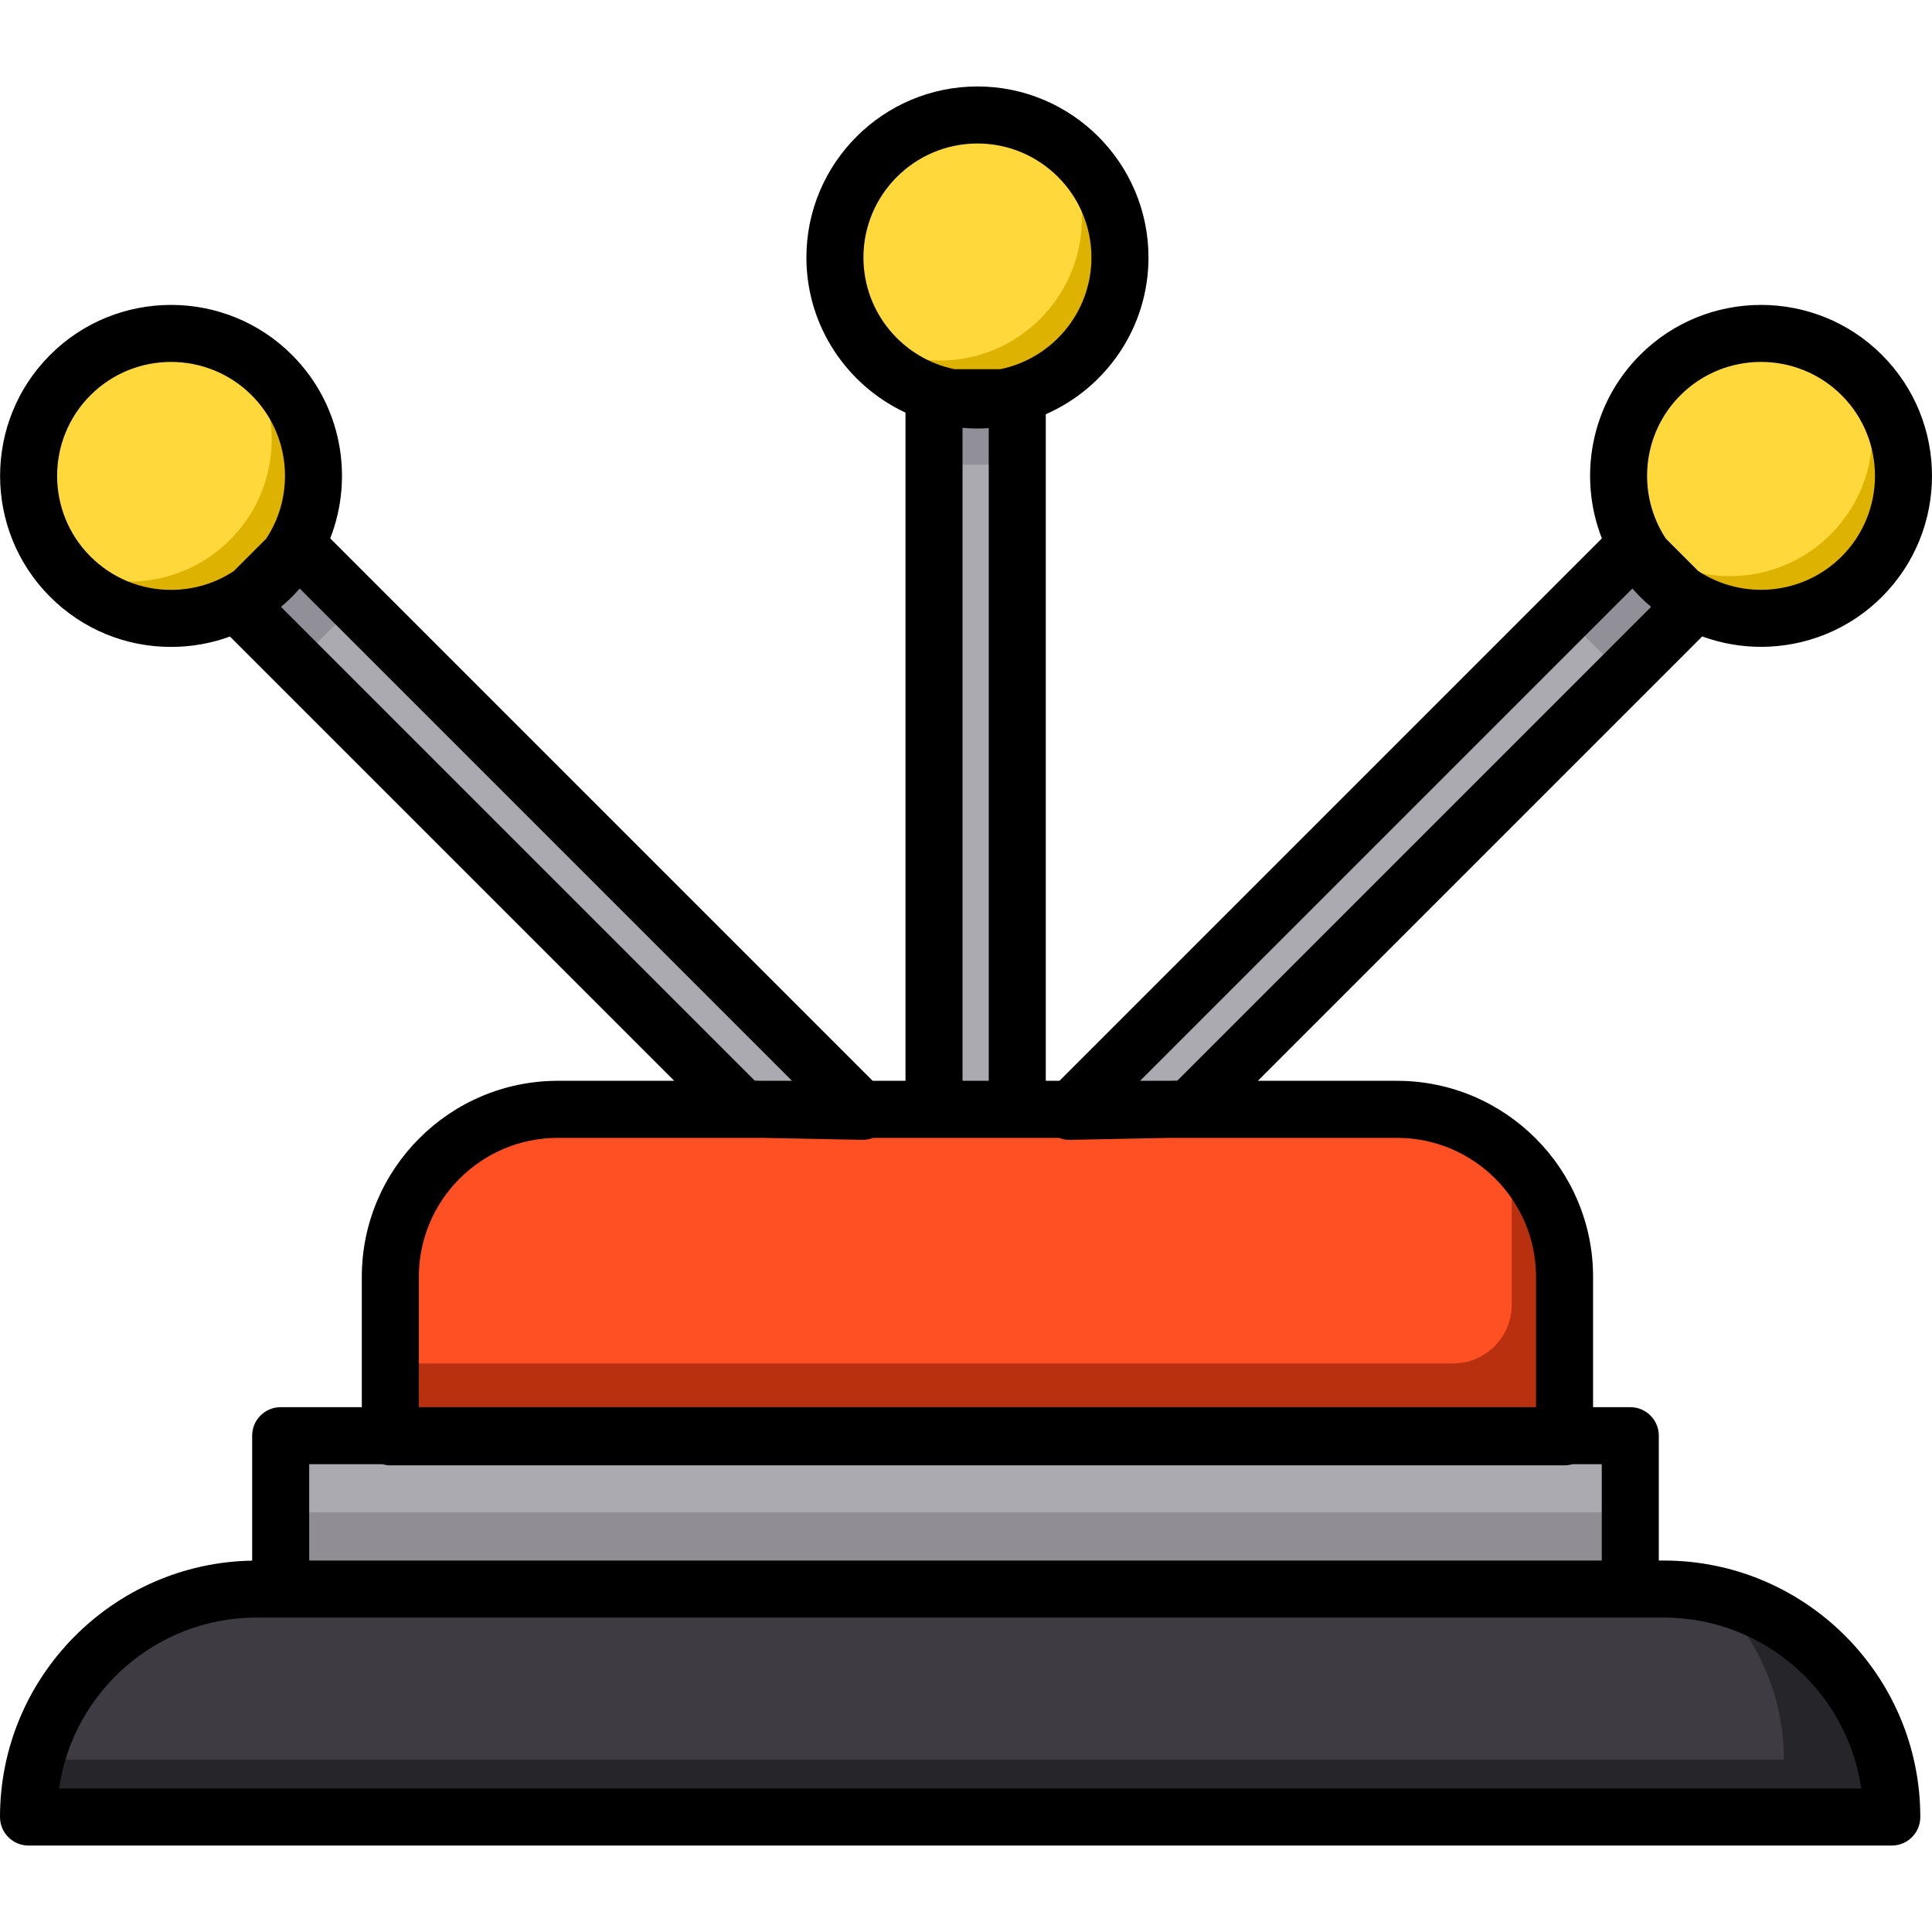
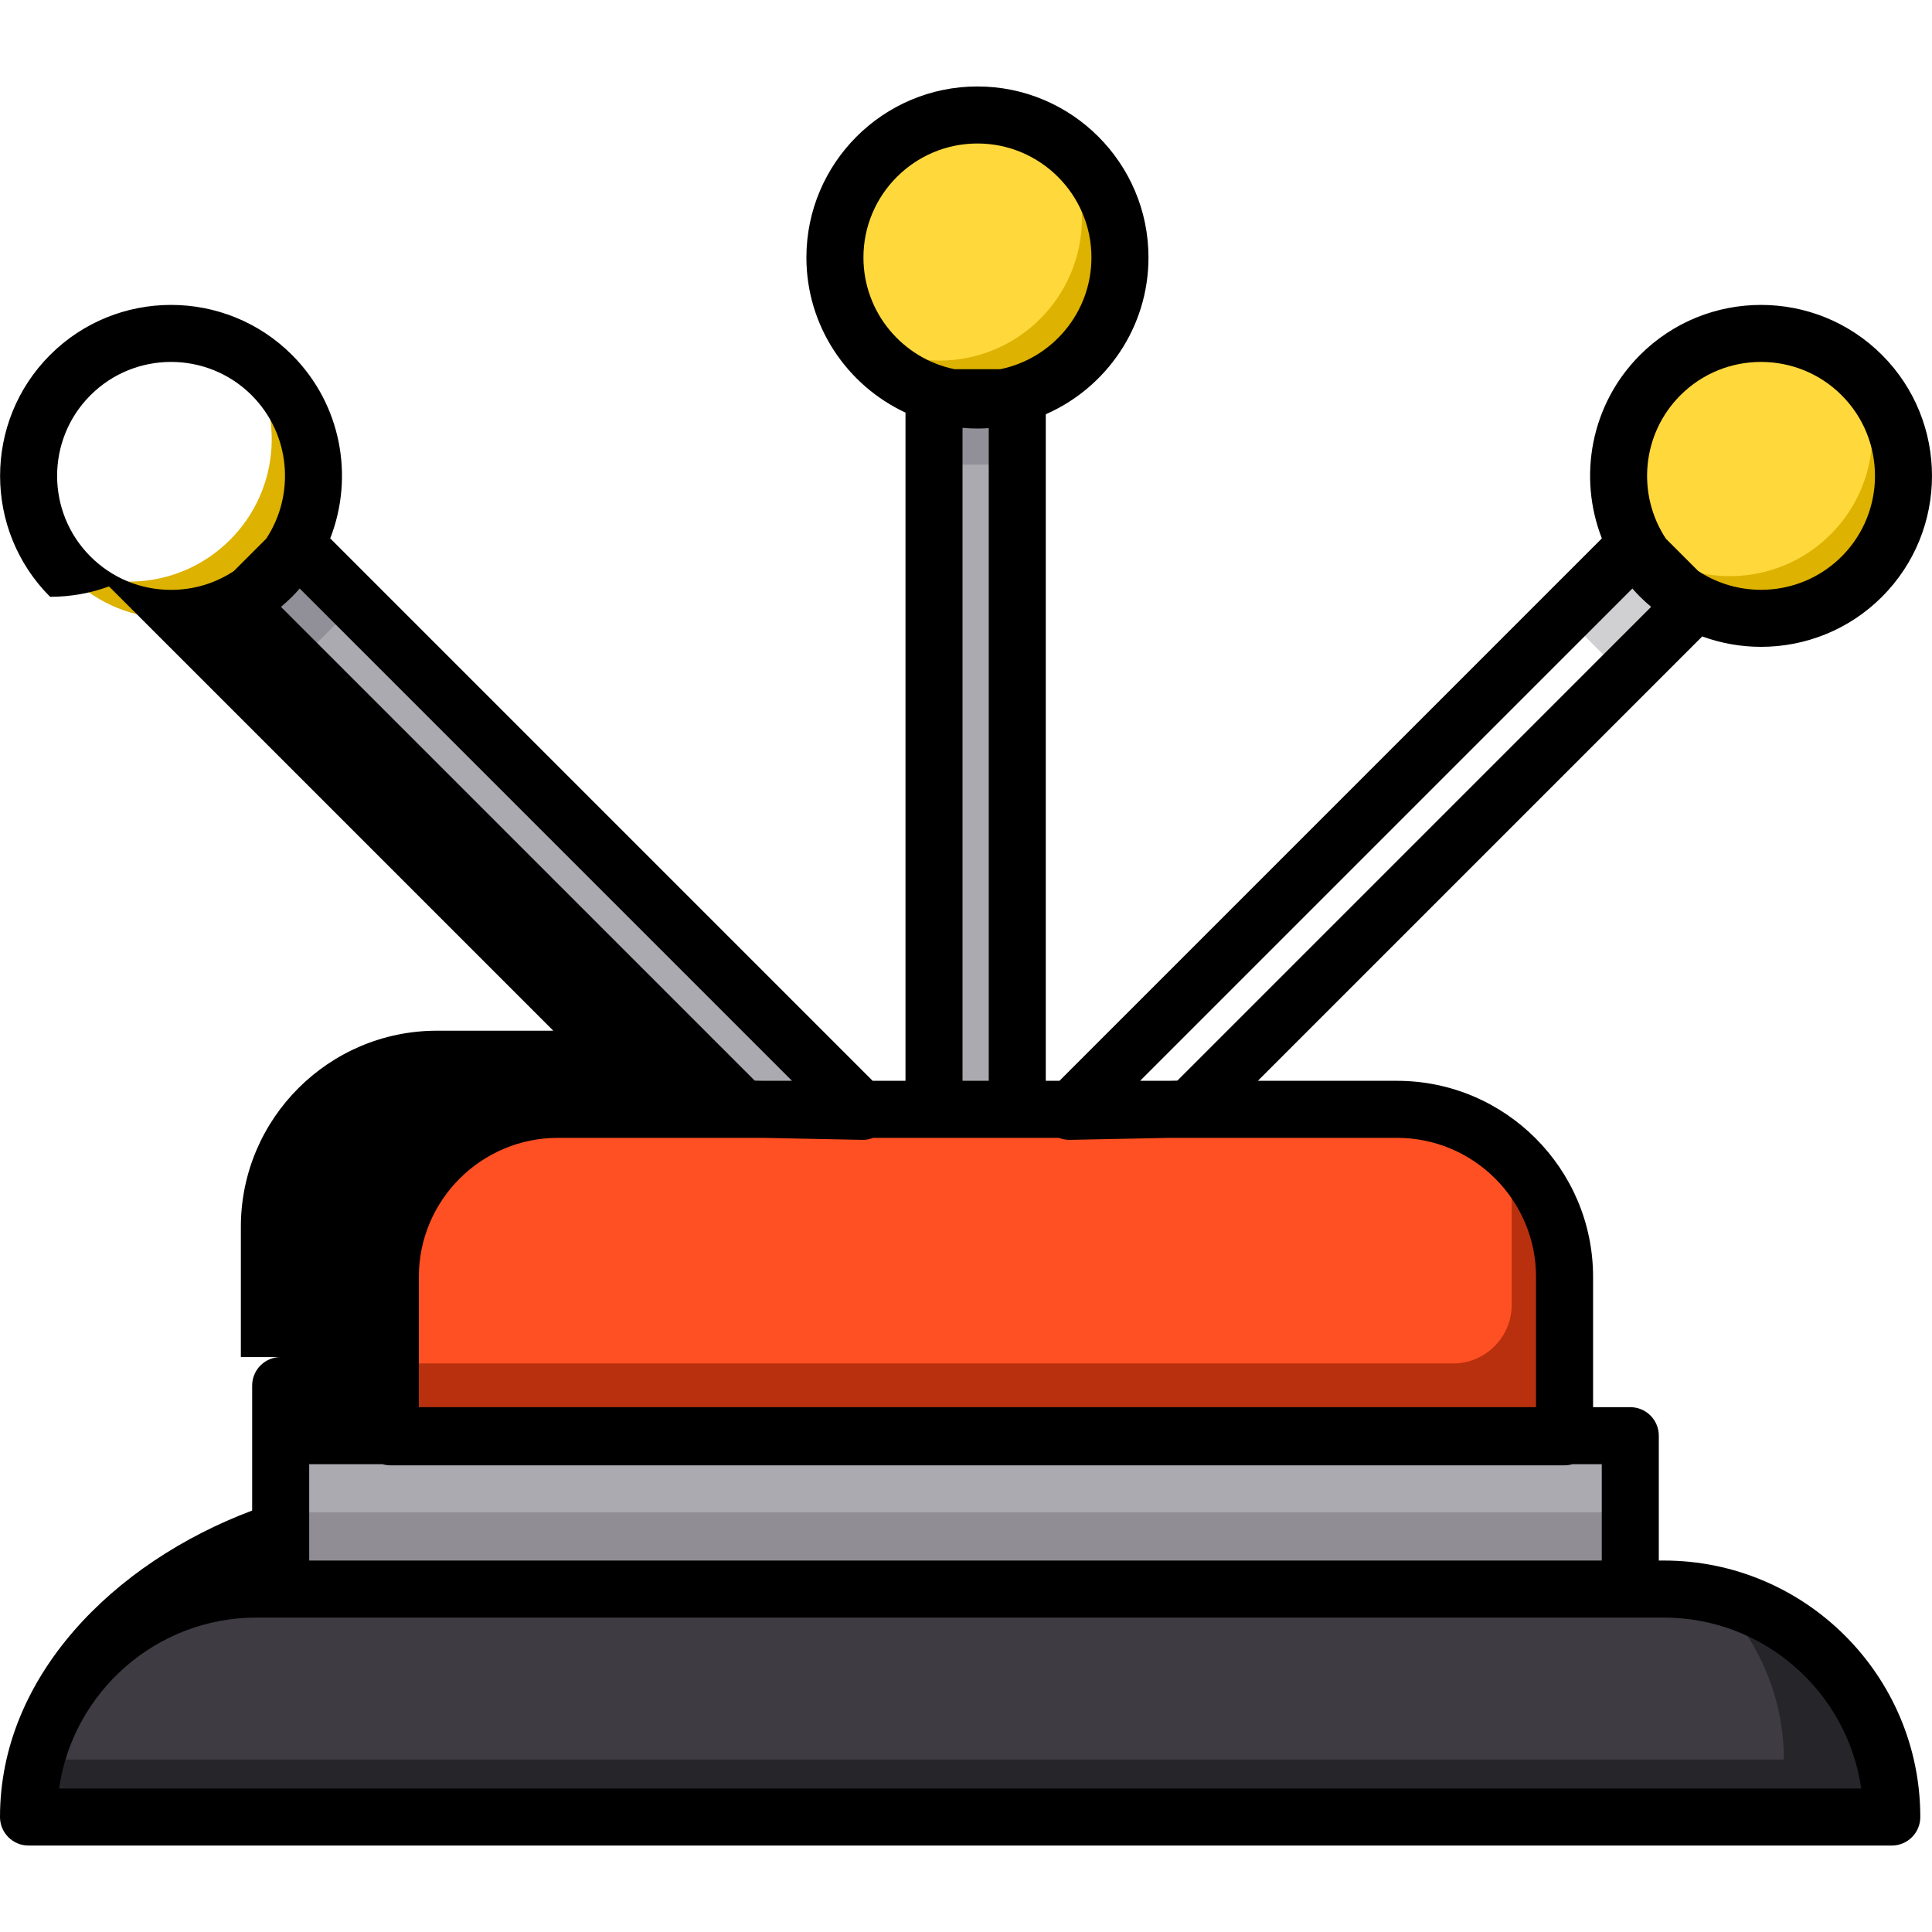
<svg xmlns="http://www.w3.org/2000/svg" version="1.1" id="Layer_1" viewBox="0 0 512 512" xml:space="preserve">
  <g>
-     <polygon style="fill:#ACAAB1;" points="283.362,294.514 309.349,299.73 455.216,153.864 439.614,138.262  " />
    <polygon style="fill:#ACAAB1;" points="228.662,294.514 199.359,296.413 57.928,154.982 73.529,139.381  " />
    <rect x="247.527" y="98.041" style="fill:#ACAAB1;" width="22.063" height="201.685" />
  </g>
  <g>
    <rect x="247.527" y="98.041" style="opacity:0.24;fill:#3E3B43;enable-background:new    ;" width="22.063" height="25.087" />
    <rect x="66.704" y="146.337" transform="matrix(-0.707 0.707 -0.707 -0.707 245.049 216.258)" style="opacity:0.24;fill:#3E3B43;enable-background:new    ;" width="22.063" height="25.087" />
    <rect x="422.339" y="144.646" transform="matrix(-0.707 -0.707 0.707 -0.707 626.608 579.735)" style="opacity:0.24;fill:#3E3B43;enable-background:new    ;" width="22.063" height="30.893" />
    <path style="fill:#3E3B43;" d="M501.341,481.53H7.558l0,0c0-33.366,27.048-60.414,60.414-60.414h372.956   C474.293,421.116,501.341,448.165,501.341,481.53L501.341,481.53z" />
  </g>
  <path style="opacity:0.38;enable-background:new    ;" d="M453.952,422.539c11.568,11.005,18.79,26.536,18.79,43.762l0,0H9.5  c-1.264,4.865-1.939,9.967-1.939,15.229l0,0h493.783l0,0C501.344,452.637,481.056,428.496,453.952,422.539z" />
  <rect x="74.383" y="380.475" style="fill:#ACAAB1;" width="357.66" height="40.641" />
  <path style="fill:#FF5023;" d="M370.219,293.982H147.846c-24.525,0-44.406,19.881-44.406,44.406v42.379h311.186v-42.379  C414.625,313.865,394.744,293.982,370.219,293.982z" />
  <path style="opacity:0.6;fill:#891C00;enable-background:new    ;" d="M397.932,303.704c1.737,4.754,2.687,9.888,2.687,15.244  v26.828c0,8.589-6.962,15.551-15.551,15.551H103.44v19.442h311.186V338.39C414.625,324.35,408.103,311.841,397.932,303.704z" />
-   <circle style="fill:#FFD83B;" cx="45.331" cy="126.106" r="37.769" />
  <path style="fill:#DDB200;" d="M72.039,99.403c-2.389-2.389-5.022-4.386-7.815-6.001c11.374,14.809,10.291,36.112-3.27,49.672  c-12.361,12.361-31.154,14.356-45.599,6.001c0.998,1.299,2.08,2.554,3.27,3.743c14.75,14.75,38.664,14.75,53.414,0  C86.789,138.068,86.789,114.153,72.039,99.403z" />
  <circle style="fill:#FFD83B;" cx="466.827" cy="126.297" r="37.769" />
  <path style="fill:#DDB200;" d="M493.53,99.591c-0.346-0.346-0.7-0.674-1.055-1.004c6.74,14.049,4.296,31.401-7.348,43.044  c-14.404,14.404-37.546,14.734-52.359,1.004c1.798,3.748,4.242,7.264,7.348,10.37c14.75,14.75,38.664,14.75,53.414,0  C508.281,138.255,508.281,114.341,493.53,99.591z" />
  <circle style="fill:#FFD83B;" cx="259.035" cy="68.243" r="37.769" />
  <path style="fill:#DDB200;" d="M281.256,38.211c3.47,5.711,5.468,12.414,5.468,19.585c0,20.86-16.911,37.769-37.769,37.769  c-8.31,0-15.988-2.69-22.224-7.237c6.625,10.903,18.613,18.185,32.302,18.185c20.86,0,37.769-16.911,37.769-37.769  C296.802,56.192,290.676,45.078,281.256,38.211z" />
  <rect x="74.383" y="400.791" style="opacity:0.25;fill:#3E3B43;enable-background:new    ;" width="357.66" height="20.326" />
-   <path d="M440.927,413.559h-1.326v-33.086c0-4.174-3.384-7.558-7.558-7.558h-9.861V338.39c0-28.654-23.312-51.964-51.964-51.964  h-36.876l117.764-117.764c5.022,1.831,10.302,2.757,15.585,2.757c11.608,0,23.215-4.418,32.052-13.255  c17.673-17.673,17.673-46.43,0-64.103c-17.673-17.672-46.43-17.673-64.103,0c-13.121,13.121-16.491,32.349-10.13,48.617  L280.763,286.424h-3.619V109.779c16.002-7.005,27.215-22.984,27.215-41.54c0-24.994-20.334-45.327-45.327-45.327  s-45.327,20.334-45.327,45.327c0,18.185,10.77,33.894,26.261,41.108v177.078h-8.705L87.512,142.676  c6.362-16.269,2.992-35.496-10.13-48.617c-17.672-17.673-46.43-17.673-64.103,0s-17.673,46.43,0,64.103  c8.562,8.562,19.945,13.277,32.052,13.277c5.411,0,10.675-0.948,15.61-2.754l117.742,117.739h-30.836  c-28.654,0-51.964,23.312-51.964,51.964v34.526H74.383c-4.174,0-7.558,3.384-7.558,7.558v33.115C29.874,414.204,0,444.435,0,481.53  c0,4.174,3.384,7.558,7.558,7.558h493.783c4.174,0,7.558-3.384,7.558-7.558C508.899,444.05,478.408,413.559,440.927,413.559z   M445.33,104.747c11.778-11.779,30.945-11.78,42.726,0c11.779,11.779,11.779,30.946,0,42.726  c-10.314,10.313-26.289,11.596-38.012,3.85l-8.564-8.564C433.734,131.037,435.017,115.06,445.33,104.747z M432.601,155.965  c0.655,0.748,1.328,1.484,2.042,2.197c0.942,0.942,1.922,1.823,2.922,2.664L312.013,286.378l-2.324,0.046h-7.549L432.601,155.965z   M228.82,68.239c0-16.659,13.553-30.211,30.211-30.211s30.211,13.553,30.211,30.211c0,14.585-10.389,26.788-24.154,29.602h-12.115  C239.209,95.027,228.82,82.823,228.82,68.239z M255.081,113.384c1.303,0.113,2.619,0.182,3.95,0.182c1.008,0,2.005-0.045,2.997-0.11  v172.968h-6.948V113.384H255.081z M23.968,147.474c-11.779-11.779-11.779-30.946,0-42.726c5.891-5.89,13.625-8.835,21.364-8.835  c7.735,0,15.474,2.946,21.363,8.835c10.314,10.314,11.597,26.29,3.849,38.014l-8.576,8.576c-4.895,3.242-10.631,4.985-16.636,4.985  C37.262,156.323,29.674,153.179,23.968,147.474z M200.012,286.378L74.463,160.828c1.004-0.844,1.981-1.728,2.92-2.666  c0.712-0.712,1.387-1.45,2.042-2.197l130.46,130.46h-7.549L200.012,286.378z M110.996,338.39c0-20.319,16.531-36.848,36.848-36.848  h54.324l26.341,0.53c0.051,0.001,0.102,0.001,0.153,0.001c0.954,0,1.871-0.198,2.73-0.531h16.131h22.064h11.046  c0.858,0.334,1.776,0.531,2.729,0.531c0.051,0,0.102,0,0.153-0.001l26.34-0.53h60.364c20.319,0,36.848,16.531,36.848,36.848v34.526  H110.996V338.39z M81.941,388.031h19.426c0.659,0.187,1.352,0.294,2.072,0.294h311.186c0.72,0,1.413-0.107,2.072-0.294h7.789v25.528  H81.941V388.031z M15.655,473.972c3.677-25.578,25.738-45.298,52.318-45.298h6.411h357.66h8.884c26.58,0,48.64,19.72,52.317,45.298  H15.655z" />
+   <path d="M440.927,413.559h-1.326v-33.086c0-4.174-3.384-7.558-7.558-7.558h-9.861V338.39c0-28.654-23.312-51.964-51.964-51.964  h-36.876l117.764-117.764c5.022,1.831,10.302,2.757,15.585,2.757c11.608,0,23.215-4.418,32.052-13.255  c17.673-17.673,17.673-46.43,0-64.103c-17.673-17.672-46.43-17.673-64.103,0c-13.121,13.121-16.491,32.349-10.13,48.617  L280.763,286.424h-3.619V109.779c16.002-7.005,27.215-22.984,27.215-41.54c0-24.994-20.334-45.327-45.327-45.327  s-45.327,20.334-45.327,45.327c0,18.185,10.77,33.894,26.261,41.108v177.078h-8.705L87.512,142.676  c6.362-16.269,2.992-35.496-10.13-48.617c-17.672-17.673-46.43-17.673-64.103,0s-17.673,46.43,0,64.103  c5.411,0,10.675-0.948,15.61-2.754l117.742,117.739h-30.836  c-28.654,0-51.964,23.312-51.964,51.964v34.526H74.383c-4.174,0-7.558,3.384-7.558,7.558v33.115C29.874,414.204,0,444.435,0,481.53  c0,4.174,3.384,7.558,7.558,7.558h493.783c4.174,0,7.558-3.384,7.558-7.558C508.899,444.05,478.408,413.559,440.927,413.559z   M445.33,104.747c11.778-11.779,30.945-11.78,42.726,0c11.779,11.779,11.779,30.946,0,42.726  c-10.314,10.313-26.289,11.596-38.012,3.85l-8.564-8.564C433.734,131.037,435.017,115.06,445.33,104.747z M432.601,155.965  c0.655,0.748,1.328,1.484,2.042,2.197c0.942,0.942,1.922,1.823,2.922,2.664L312.013,286.378l-2.324,0.046h-7.549L432.601,155.965z   M228.82,68.239c0-16.659,13.553-30.211,30.211-30.211s30.211,13.553,30.211,30.211c0,14.585-10.389,26.788-24.154,29.602h-12.115  C239.209,95.027,228.82,82.823,228.82,68.239z M255.081,113.384c1.303,0.113,2.619,0.182,3.95,0.182c1.008,0,2.005-0.045,2.997-0.11  v172.968h-6.948V113.384H255.081z M23.968,147.474c-11.779-11.779-11.779-30.946,0-42.726c5.891-5.89,13.625-8.835,21.364-8.835  c7.735,0,15.474,2.946,21.363,8.835c10.314,10.314,11.597,26.29,3.849,38.014l-8.576,8.576c-4.895,3.242-10.631,4.985-16.636,4.985  C37.262,156.323,29.674,153.179,23.968,147.474z M200.012,286.378L74.463,160.828c1.004-0.844,1.981-1.728,2.92-2.666  c0.712-0.712,1.387-1.45,2.042-2.197l130.46,130.46h-7.549L200.012,286.378z M110.996,338.39c0-20.319,16.531-36.848,36.848-36.848  h54.324l26.341,0.53c0.051,0.001,0.102,0.001,0.153,0.001c0.954,0,1.871-0.198,2.73-0.531h16.131h22.064h11.046  c0.858,0.334,1.776,0.531,2.729,0.531c0.051,0,0.102,0,0.153-0.001l26.34-0.53h60.364c20.319,0,36.848,16.531,36.848,36.848v34.526  H110.996V338.39z M81.941,388.031h19.426c0.659,0.187,1.352,0.294,2.072,0.294h311.186c0.72,0,1.413-0.107,2.072-0.294h7.789v25.528  H81.941V388.031z M15.655,473.972c3.677-25.578,25.738-45.298,52.318-45.298h6.411h357.66h8.884c26.58,0,48.64,19.72,52.317,45.298  H15.655z" />
</svg>